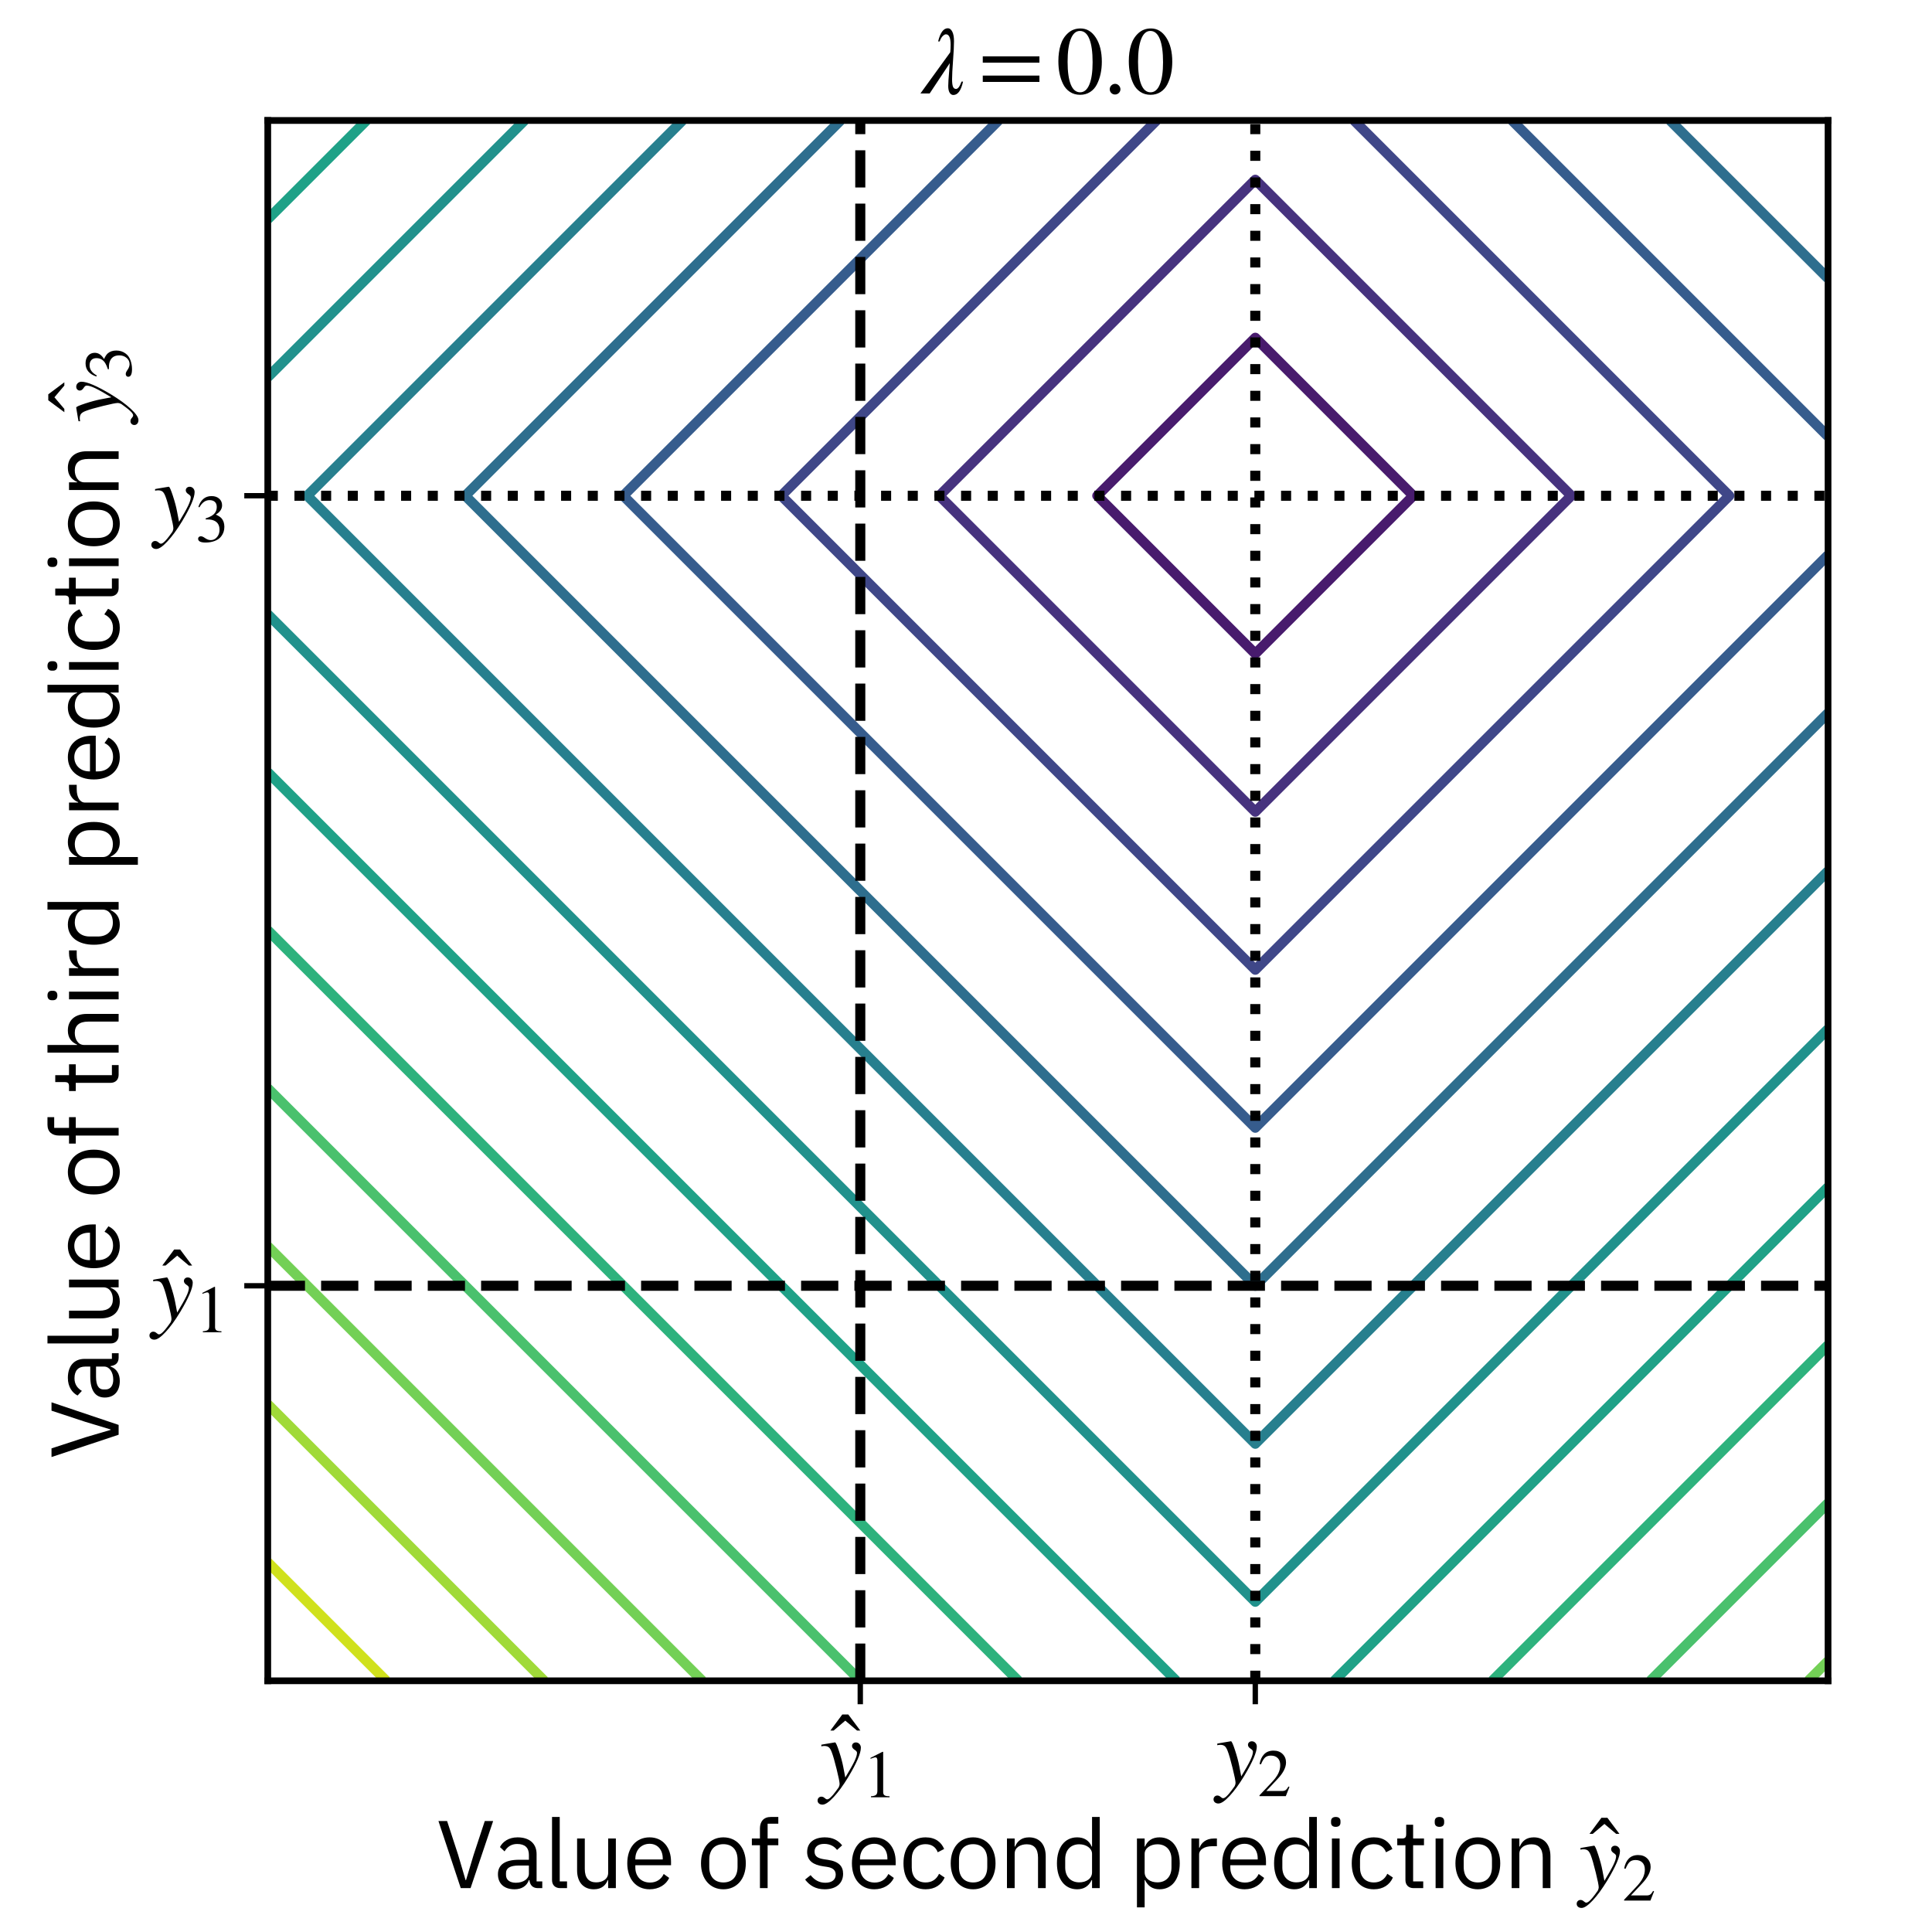
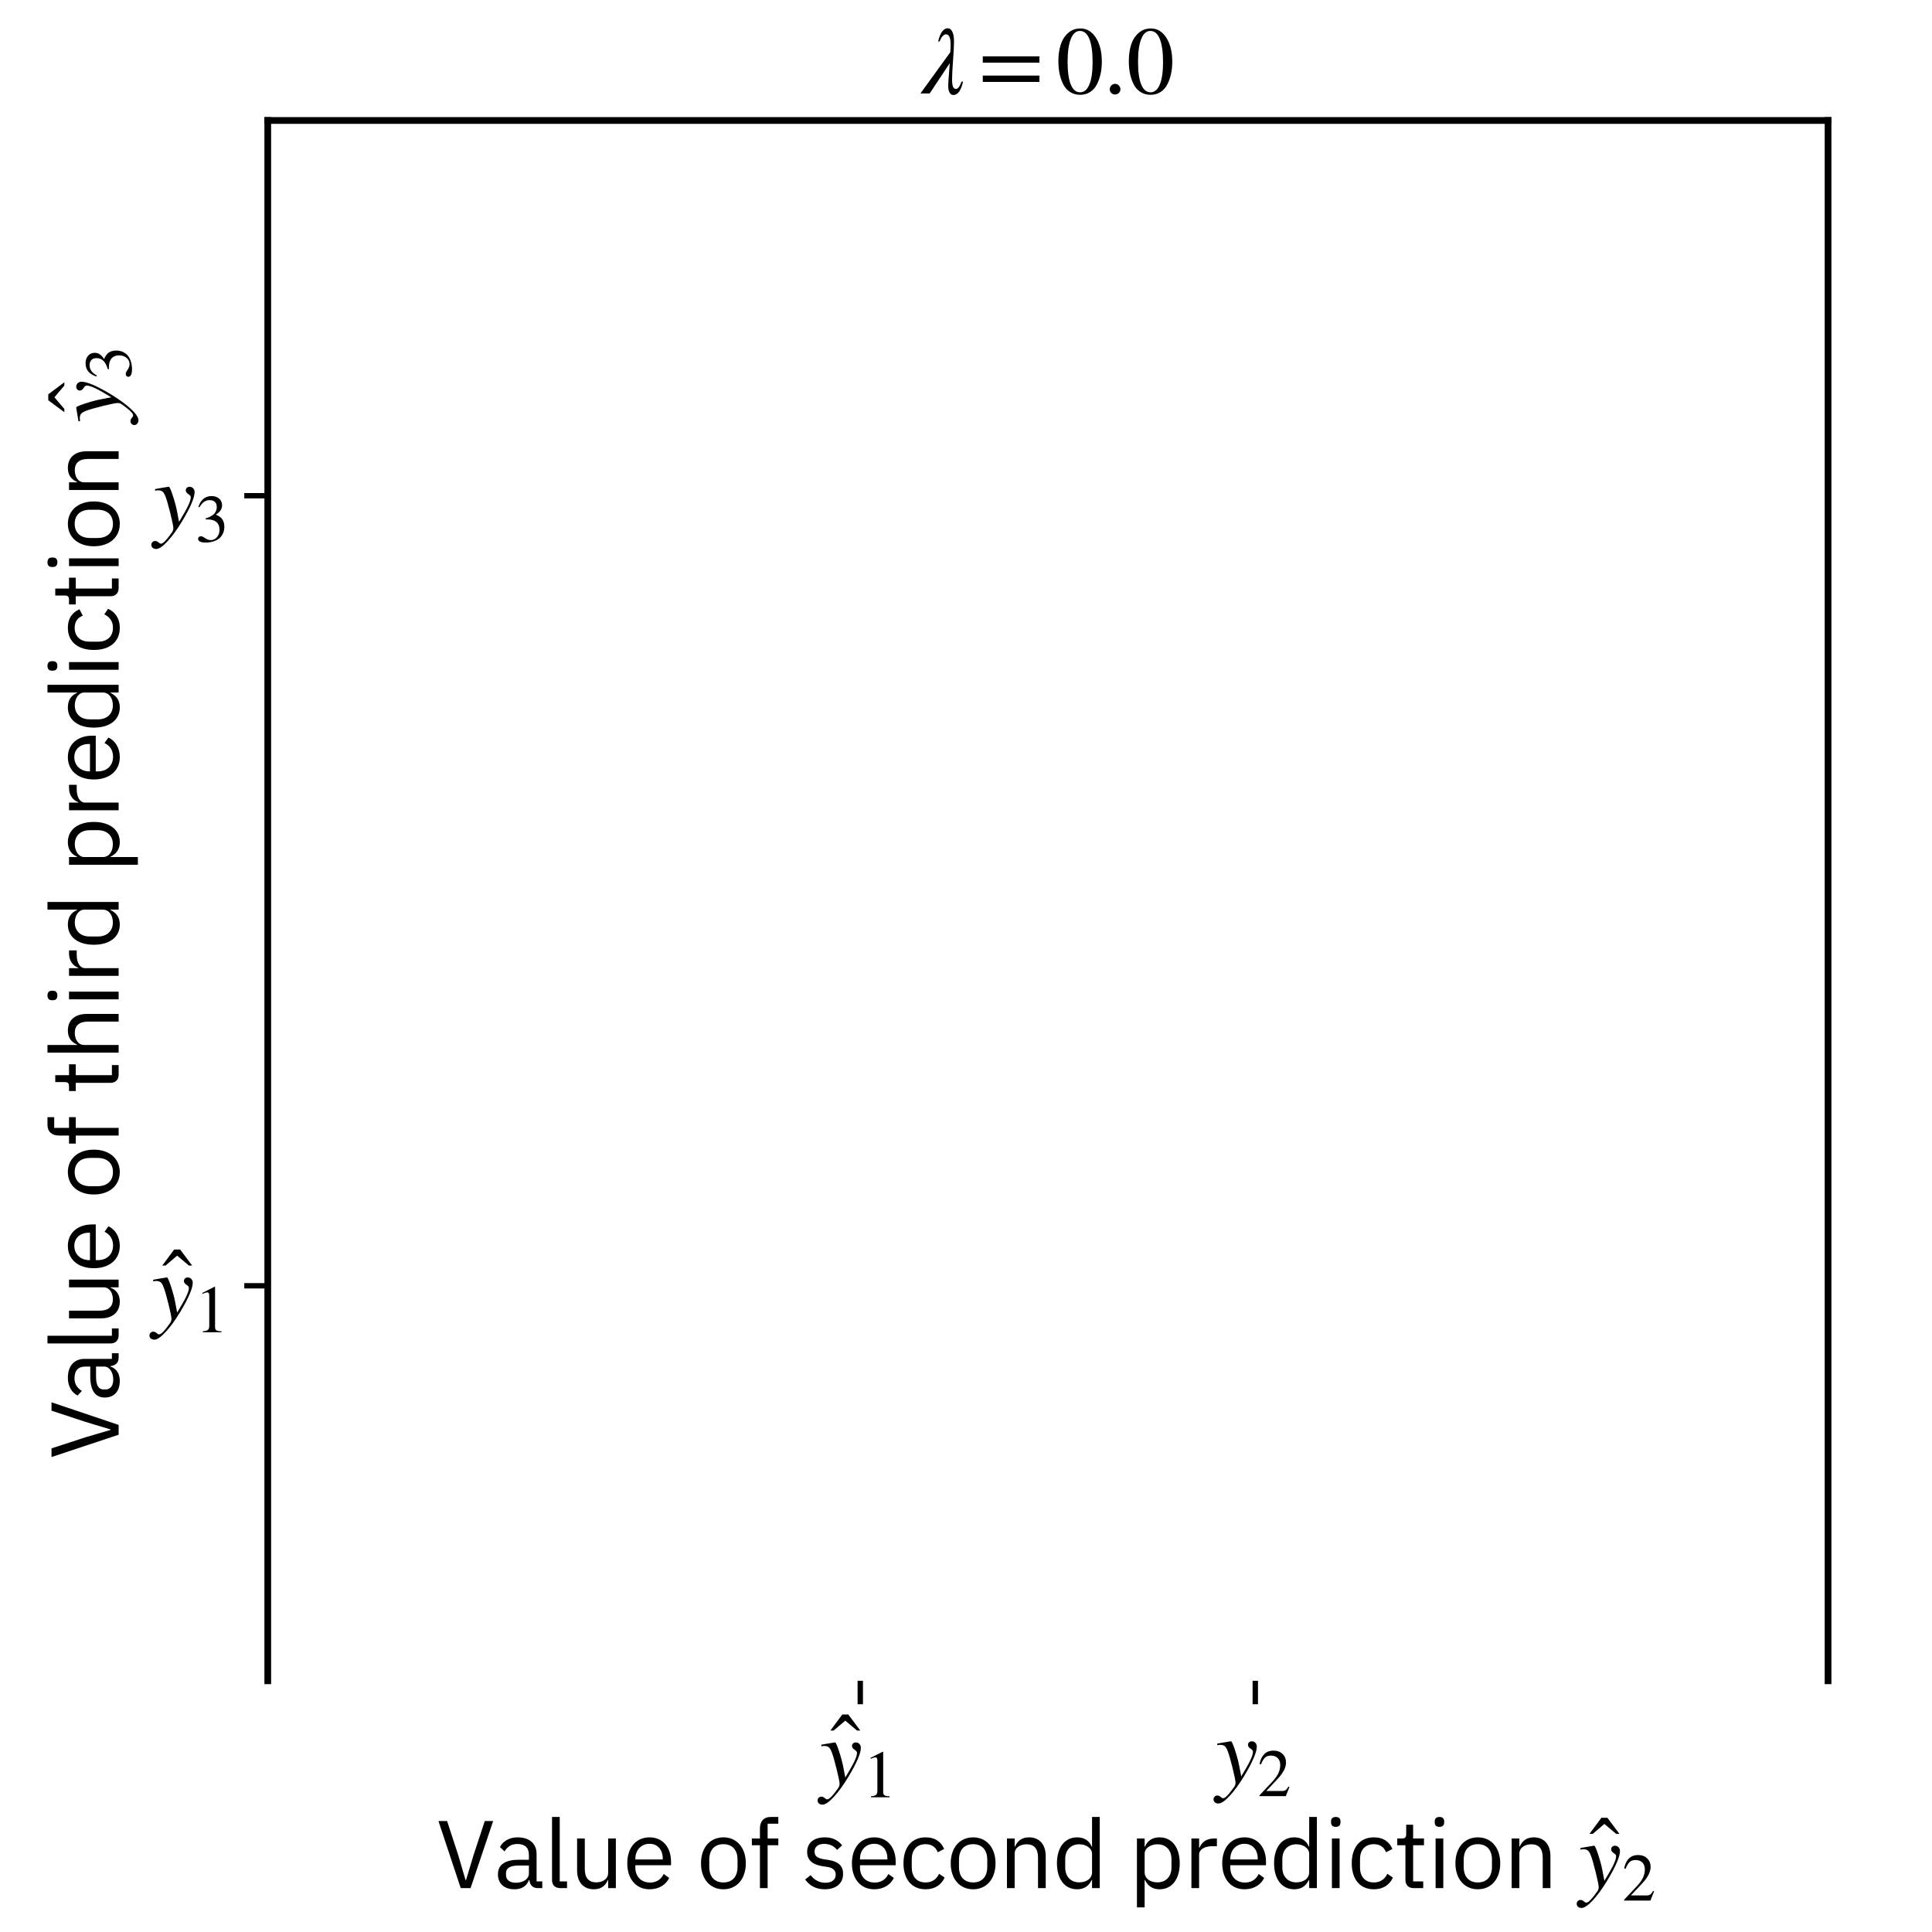
<svg xmlns="http://www.w3.org/2000/svg" xmlns:xlink="http://www.w3.org/1999/xlink" width="576pt" height="576pt" viewBox="0 0 576 576" version="1.1">
  <defs>
    <style type="text/css">*{stroke-linejoin: round; stroke-linecap: butt}</style>
  </defs>
  <g id="figure_1">
    <g id="patch_1">
      <path d="M 0 576  L 576 576  L 576 0  L 0 0  z " style="fill: #ffffff" />
    </g>
    <g id="axes_1">
      <g id="patch_2">
        <path d="M 79.83 501.1  L 545.01 501.1  L 545.01 35.92  L 79.83 35.92  z " style="fill: #ffffff" />
      </g>
      <g id="QuadContourSet_1">
        <path clip-path="url(#p666616e11a)" style="fill: none; stroke: #440154; stroke-width: 3" />
        <path d="M 374.248 194.906  L 374.248 194.906  L 368.359 189.017  L 368.359 189.017  L 362.471 183.129  L 362.471 183.129  L 356.583 177.241  L 356.583 177.241  L 350.694 171.352  L 350.694 171.352  L 344.806 165.464  L 344.806 165.464  L 338.918 159.575  L 338.918 159.575  L 333.029 153.687  L 333.029 153.687  L 327.141 147.799  L 333.029 141.91  L 333.029 141.91  L 338.918 136.022  L 338.918 136.022  L 344.806 130.134  L 344.806 130.134  L 350.694 124.245  L 350.694 124.245  L 356.583 118.357  L 356.583 118.357  L 362.471 112.469  L 362.471 112.469  L 368.359 106.58  L 368.359 106.58  L 374.248 100.692  L 380.136 106.58  L 380.136 106.58  L 386.024 112.469  L 386.024 112.469  L 391.913 118.357  L 391.913 118.357  L 397.801 124.245  L 397.801 124.245  L 403.689 130.134  L 403.689 130.134  L 409.578 136.022  L 409.578 136.022  L 415.466 141.91  L 415.466 141.91  L 421.355 147.799  L 415.466 153.687  L 415.466 153.687  L 409.578 159.575  L 409.578 159.575  L 403.689 165.464  L 403.689 165.464  L 397.801 171.352  L 397.801 171.352  L 391.913 177.241  L 391.913 177.241  L 386.024 183.129  L 386.024 183.129  L 380.136 189.017  L 380.136 189.017  L 374.248 194.906  L 374.248 194.906  z " clip-path="url(#p666616e11a)" style="fill: none; stroke: #481b6d; stroke-width: 3" />
        <path d="M 368.359 236.124  L 368.359 236.124  L 362.471 230.236  L 362.471 230.236  L 356.583 224.347  L 356.583 224.347  L 350.694 218.459  L 350.694 218.459  L 344.806 212.571  L 344.806 212.571  L 338.918 206.682  L 338.918 206.682  L 333.029 200.794  L 333.029 200.794  L 327.141 194.906  L 327.141 194.906  L 321.253 189.017  L 321.253 189.017  L 315.364 183.129  L 315.364 183.129  L 309.476 177.241  L 309.476 177.241  L 303.587 171.352  L 303.587 171.352  L 297.699 165.464  L 297.699 165.464  L 291.811 159.575  L 291.811 159.575  L 285.922 153.687  L 285.922 153.687  L 280.034 147.799  L 285.922 141.91  L 285.922 141.91  L 291.811 136.022  L 291.811 136.022  L 297.699 130.134  L 297.699 130.134  L 303.587 124.245  L 303.587 124.245  L 309.476 118.357  L 309.476 118.357  L 315.364 112.469  L 315.364 112.469  L 321.253 106.58  L 321.253 106.58  L 327.141 100.692  L 327.141 100.692  L 333.029 94.804  L 333.029 94.804  L 338.918 88.915  L 338.918 88.915  L 344.806 83.027  L 344.806 83.027  L 350.694 77.138  L 350.694 77.138  L 356.583 71.25  L 356.583 71.25  L 362.471 65.362  L 362.471 65.362  L 368.359 59.473  L 368.359 59.473  L 374.248 53.585  L 380.136 59.473  L 380.136 59.473  L 386.024 65.362  L 386.024 65.362  L 391.913 71.25  L 391.913 71.25  L 397.801 77.138  L 397.801 77.138  L 403.689 83.027  L 403.689 83.027  L 409.578 88.915  L 409.578 88.915  L 415.466 94.804  L 415.466 94.804  L 421.355 100.692  L 421.355 100.692  L 427.243 106.58  L 427.243 106.58  L 433.131 112.469  L 433.131 112.469  L 439.02 118.357  L 439.02 118.357  L 444.908 124.245  L 444.908 124.245  L 450.796 130.134  L 450.796 130.134  L 456.685 136.022  L 456.685 136.022  L 462.573 141.91  L 462.573 141.91  L 468.461 147.799  L 462.573 153.687  L 462.573 153.687  L 456.685 159.575  L 456.685 159.575  L 450.796 165.464  L 450.796 165.464  L 444.908 171.352  L 444.908 171.352  L 439.02 177.241  L 439.02 177.241  L 433.131 183.129  L 433.131 183.129  L 427.243 189.017  L 427.243 189.017  L 421.355 194.906  L 421.355 194.906  L 415.466 200.794  L 415.466 200.794  L 409.578 206.682  L 409.578 206.682  L 403.689 212.571  L 403.689 212.571  L 397.801 218.459  L 397.801 218.459  L 391.913 224.347  L 391.913 224.347  L 386.024 230.236  L 386.024 230.236  L 380.136 236.124  L 380.136 236.124  L 374.248 242.012  L 368.359 236.124  z " clip-path="url(#p666616e11a)" style="fill: none; stroke: #46327e; stroke-width: 3" />
        <path d="M 403.689 35.92  L 515.568 147.799  L 374.248 289.119  L 232.927 147.799  L 344.806 35.92  L 344.806 35.92  " clip-path="url(#p666616e11a)" style="fill: none; stroke: #3f4788; stroke-width: 3" />
-         <path d="M 545.01 165.464  L 545.01 165.464  L 374.248 336.226  L 185.82 147.799  L 297.699 35.92  M 450.796 35.92  L 450.796 35.92  L 545.01 130.134  L 545.01 130.134  " clip-path="url(#p666616e11a)" style="fill: none; stroke: #365c8d; stroke-width: 3" />
-         <path d="M 545.01 212.571  L 545.01 212.571  L 374.248 383.333  L 138.714 147.799  L 250.592 35.92  M 497.903 35.92  L 497.903 35.92  L 545.01 83.027  L 545.01 83.027  " clip-path="url(#p666616e11a)" style="fill: none; stroke: #2e6e8e; stroke-width: 3" />
        <path d="M 545.01 259.677  L 374.248 430.44  L 91.607 147.799  L 203.485 35.92  M 545.01 35.92  L 545.01 35.92  L 545.01 35.92  " clip-path="url(#p666616e11a)" style="fill: none; stroke: #277f8e; stroke-width: 3" />
        <path d="M 545.01 306.784  L 545.01 306.784  L 374.248 477.547  L 79.83 183.129  M 79.83 112.469  L 79.83 112.469  L 156.379 35.92  L 156.379 35.92  " clip-path="url(#p666616e11a)" style="fill: none; stroke: #21918c; stroke-width: 3" />
        <path d="M 350.694 501.1  L 79.83 230.236  M 545.01 353.891  L 397.801 501.1  M 79.83 65.362  L 79.83 65.362  L 109.272 35.92  L 109.272 35.92  " clip-path="url(#p666616e11a)" style="fill: none; stroke: #1fa187; stroke-width: 3" />
        <path d="M 303.587 501.1  L 297.699 495.212  L 297.699 495.212  L 291.811 489.323  L 291.811 489.323  L 285.922 483.435  L 285.922 483.435  L 280.034 477.547  L 280.034 477.547  L 274.146 471.658  L 274.146 471.658  L 268.257 465.77  L 268.257 465.77  L 262.369 459.882  L 262.369 459.882  L 256.481 453.993  L 256.481 453.993  L 250.592 448.105  L 250.592 448.105  L 244.704 442.216  L 244.704 442.216  L 238.816 436.328  L 238.816 436.328  L 232.927 430.44  L 232.927 430.44  L 227.039 424.551  L 227.039 424.551  L 221.151 418.663  L 221.151 418.663  L 215.262 412.775  L 215.262 412.775  L 209.374 406.886  L 209.374 406.886  L 203.485 400.998  L 203.485 400.998  L 197.597 395.11  L 197.597 395.11  L 191.709 389.221  L 191.709 389.221  L 185.82 383.333  L 185.82 383.333  L 179.932 377.445  L 179.932 377.445  L 174.044 371.556  L 174.044 371.556  L 168.155 365.668  L 168.155 365.668  L 162.267 359.779  L 162.267 359.779  L 156.379 353.891  L 156.379 353.891  L 150.49 348.003  L 150.49 348.003  L 144.602 342.114  L 144.602 342.114  L 138.714 336.226  L 138.714 336.226  L 132.825 330.338  L 132.825 330.338  L 126.937 324.449  L 126.937 324.449  L 121.048 318.561  L 121.048 318.561  L 115.16 312.673  L 115.16 312.673  L 109.272 306.784  L 109.272 306.784  L 103.383 300.896  L 103.383 300.896  L 97.495 295.008  L 97.495 295.008  L 91.607 289.119  L 91.607 289.119  L 85.718 283.231  L 85.718 283.231  L 79.83 277.343  M 545.01 400.998  L 545.01 400.998  L 539.122 406.886  L 539.122 406.886  L 533.233 412.775  L 533.233 412.775  L 527.345 418.663  L 527.345 418.663  L 521.457 424.551  L 521.457 424.551  L 515.568 430.44  L 515.568 430.44  L 509.68 436.328  L 509.68 436.328  L 503.792 442.216  L 503.792 442.216  L 497.903 448.105  L 497.903 448.105  L 492.015 453.993  L 492.015 453.993  L 486.126 459.882  L 486.126 459.882  L 480.238 465.77  L 480.238 465.77  L 474.35 471.658  L 474.35 471.658  L 468.461 477.547  L 468.461 477.547  L 462.573 483.435  L 462.573 483.435  L 456.685 489.323  L 456.685 489.323  L 450.796 495.212  L 450.796 495.212  L 444.908 501.1  L 444.908 501.1  " clip-path="url(#p666616e11a)" style="fill: none; stroke: #2db27d; stroke-width: 3" />
        <path d="M 256.481 501.1  L 250.592 495.212  L 250.592 495.212  L 244.704 489.323  L 244.704 489.323  L 238.816 483.435  L 238.816 483.435  L 232.927 477.547  L 232.927 477.547  L 227.039 471.658  L 227.039 471.658  L 221.151 465.77  L 221.151 465.77  L 215.262 459.882  L 215.262 459.882  L 209.374 453.993  L 209.374 453.993  L 203.485 448.105  L 203.485 448.105  L 197.597 442.216  L 197.597 442.216  L 191.709 436.328  L 191.709 436.328  L 185.82 430.44  L 185.82 430.44  L 179.932 424.551  L 179.932 424.551  L 174.044 418.663  L 174.044 418.663  L 168.155 412.775  L 168.155 412.775  L 162.267 406.886  L 162.267 406.886  L 156.379 400.998  L 156.379 400.998  L 150.49 395.11  L 150.49 395.11  L 144.602 389.221  L 144.602 389.221  L 138.714 383.333  L 138.714 383.333  L 132.825 377.445  L 132.825 377.445  L 126.937 371.556  L 126.937 371.556  L 121.048 365.668  L 121.048 365.668  L 115.16 359.779  L 115.16 359.779  L 109.272 353.891  L 109.272 353.891  L 103.383 348.003  L 103.383 348.003  L 97.495 342.114  L 97.495 342.114  L 91.607 336.226  L 91.607 336.226  L 85.718 330.338  L 85.718 330.338  L 79.83 324.449  M 545.01 448.105  L 545.01 448.105  L 539.122 453.993  L 539.122 453.993  L 533.233 459.882  L 533.233 459.882  L 527.345 465.77  L 527.345 465.77  L 521.457 471.658  L 521.457 471.658  L 515.568 477.547  L 515.568 477.547  L 509.68 483.435  L 509.68 483.435  L 503.792 489.323  L 503.792 489.323  L 497.903 495.212  L 497.903 495.212  L 492.015 501.1  L 492.015 501.1  " clip-path="url(#p666616e11a)" style="fill: none; stroke: #4ac16d; stroke-width: 3" />
        <path d="M 209.374 501.1  L 203.485 495.212  L 203.485 495.212  L 197.597 489.323  L 197.597 489.323  L 191.709 483.435  L 191.709 483.435  L 185.82 477.547  L 185.82 477.547  L 179.932 471.658  L 179.932 471.658  L 174.044 465.77  L 174.044 465.77  L 168.155 459.882  L 168.155 459.882  L 162.267 453.993  L 162.267 453.993  L 156.379 448.105  L 156.379 448.105  L 150.49 442.216  L 150.49 442.216  L 144.602 436.328  L 144.602 436.328  L 138.714 430.44  L 138.714 430.44  L 132.825 424.551  L 132.825 424.551  L 126.937 418.663  L 126.937 418.663  L 121.048 412.775  L 121.048 412.775  L 115.16 406.886  L 115.16 406.886  L 109.272 400.998  L 109.272 400.998  L 103.383 395.11  L 103.383 395.11  L 97.495 389.221  L 97.495 389.221  L 91.607 383.333  L 91.607 383.333  L 85.718 377.445  L 85.718 377.445  L 79.83 371.556  M 545.01 495.212  L 545.01 495.212  L 539.122 501.1  L 539.122 501.1  " clip-path="url(#p666616e11a)" style="fill: none; stroke: #73d056; stroke-width: 3" />
-         <path d="M 162.267 501.1  L 156.379 495.212  L 156.379 495.212  L 150.49 489.323  L 150.49 489.323  L 144.602 483.435  L 144.602 483.435  L 138.714 477.547  L 138.714 477.547  L 132.825 471.658  L 132.825 471.658  L 126.937 465.77  L 126.937 465.77  L 121.048 459.882  L 121.048 459.882  L 115.16 453.993  L 115.16 453.993  L 109.272 448.105  L 109.272 448.105  L 103.383 442.216  L 103.383 442.216  L 97.495 436.328  L 97.495 436.328  L 91.607 430.44  L 91.607 430.44  L 85.718 424.551  L 85.718 424.551  L 79.83 418.663  " clip-path="url(#p666616e11a)" style="fill: none; stroke: #a0da39; stroke-width: 3" />
        <path d="M 115.16 501.1  L 109.272 495.212  L 109.272 495.212  L 103.383 489.323  L 103.383 489.323  L 97.495 483.435  L 97.495 483.435  L 91.607 477.547  L 91.607 477.547  L 85.718 471.658  L 85.718 471.658  L 79.83 465.77  " clip-path="url(#p666616e11a)" style="fill: none; stroke: #d0e11c; stroke-width: 3" />
        <path clip-path="url(#p666616e11a)" style="fill: none; stroke: #fde725; stroke-width: 3" />
      </g>
      <g id="matplotlib.axis_1">
        <g id="xtick_1">
          <g id="line2d_1">
            <defs>
              <path id="mb346d216b3" d="M 0 0  L 0 7  " style="stroke: #000000; stroke-width: 1.6" />
            </defs>
            <g>
              <use xlink:href="#mb346d216b3" x="256.481" y="501.1" style="stroke: #000000; stroke-width: 1.6" />
            </g>
          </g>
          <g id="text_1">
            <g transform="translate(244.441 532.32) scale(0.28 -0.28)">
              <defs>
                <path id="STIXGeneral-Regular-302" d="M -480 3245  L -698 3245  L -1478 3904  L -2253 3245  L -2470 3245  L -1677 4314  L -1280 4314  L -480 3245  z " transform="scale(0.016)" />
                <path id="STIXGeneral-Italic-79" d="M 1555 1190  L 1690 486  Q 2118 1190 2294 1558  Q 2470 1926 2470 2131  Q 2470 2234 2304 2336  Q 2138 2445 2138 2586  Q 2138 2688 2211 2755  Q 2285 2822 2394 2822  Q 2534 2822 2630 2720  Q 2726 2618 2726 2470  Q 2726 1914 1888 518  Q 1389 -307 918 -812  Q 448 -1318 173 -1318  Q 26 -1318 -64 -1241  Q -154 -1165 -154 -1043  Q -154 -934 -80 -860  Q -6 -787 96 -787  Q 218 -787 314 -876  Q 410 -966 486 -966  Q 602 -966 794 -755  Q 877 -672 1040 -457  Q 1203 -243 1248 -173  Q 1312 -45 1312 51  Q 1312 243 1113 1046  Q 915 1850 787 2176  Q 698 2413 592 2499  Q 486 2586 294 2586  Q 192 2586 96 2560  L 96 2669  Q 237 2694 301 2707  Q 563 2758 986 2822  L 1011 2822  Q 1082 2822 1277 2227  Q 1472 1632 1555 1190  z " transform="scale(0.016)" />
                <path id="STIXGeneral-Regular-31" d="M 2522 0  L 755 0  L 755 96  Q 1107 115 1235 227  Q 1363 339 1363 608  L 1363 3482  Q 1363 3795 1171 3795  Q 1082 3795 883 3718  L 710 3654  L 710 3744  L 1856 4326  L 1914 4307  L 1914 486  Q 1914 275 2042 185  Q 2170 96 2522 96  L 2522 0  z " transform="scale(0.016)" />
              </defs>
              <use xlink:href="#STIXGeneral-Regular-302" transform="translate(50.694 6.594)" />
              <use xlink:href="#STIXGeneral-Italic-79" transform="translate(0 0.703)" />
              <use xlink:href="#STIXGeneral-Regular-31" transform="translate(45.943 -12.525) scale(0.7)" />
            </g>
          </g>
        </g>
        <g id="xtick_2">
          <g id="line2d_2">
            <g>
              <use xlink:href="#mb346d216b3" x="374.248" y="501.1" style="stroke: #000000; stroke-width: 1.6" />
            </g>
          </g>
          <g id="text_2">
            <g transform="translate(362.488 532.04) scale(0.28 -0.28)">
              <defs>
                <path id="STIXGeneral-Regular-32" d="M 3034 877  L 2688 0  L 186 0  L 186 77  L 1325 1286  Q 1773 1754 1965 2144  Q 2157 2534 2157 2950  Q 2157 3379 1920 3616  Q 1683 3853 1267 3853  Q 922 3853 720 3673  Q 518 3494 326 3021  L 192 3053  Q 301 3648 630 3987  Q 960 4326 1523 4326  Q 2054 4326 2380 4006  Q 2707 3686 2707 3200  Q 2707 2477 1888 1613  L 832 486  L 2330 486  Q 2541 486 2665 569  Q 2790 653 2944 915  L 3034 877  z " transform="scale(0.016)" />
              </defs>
              <use xlink:href="#STIXGeneral-Italic-79" transform="translate(0 0.906)" />
              <use xlink:href="#STIXGeneral-Regular-32" transform="translate(44.4 -12.322) scale(0.7)" />
            </g>
          </g>
        </g>
        <g id="text_3">
          <g transform="translate(130.14 562.92) scale(0.28 -0.28)">
            <defs>
              <path id="IBMPlexSans-56" d="M 2266 0  L 3770 4467  L 3213 4467  L 2470 2214  L 1965 538  L 1933 538  L 1440 2214  L 704 4467  L 128 4467  L 1613 0  L 2266 0  z " transform="scale(0.016)" />
              <path id="IBMPlexSans-61" d="M 3232 0  L 3232 448  L 2854 448  L 2854 2266  C 2854 2963 2381 3379 1587 3379  C 992 3379 595 3085 416 2733  L 723 2445  C 902 2746 1165 2938 1562 2938  C 2086 2938 2342 2682 2342 2214  L 2342 1888  L 1690 1888  C 730 1888 282 1542 282 922  C 282 307 691 -77 1389 -77  C 1850 -77 2202 134 2342 538  L 2374 538  C 2413 230 2566 0 2944 0  L 3232 0  z M 1472 358  C 1075 358 819 544 819 870  L 819 1005  C 819 1325 1082 1504 1664 1504  L 2342 1504  L 2342 960  C 2342 621 1978 358 1472 358  z " transform="scale(0.016)" />
              <path id="IBMPlexSans-6c" d="M 1542 0  L 1542 448  L 1056 448  L 1056 4736  L 544 4736  L 544 531  C 544 224 736 0 1088 0  L 1542 0  z " transform="scale(0.016)" />
              <path id="IBMPlexSans-75" d="M 2579 0  L 3091 0  L 3091 3302  L 2579 3302  L 2579 1018  C 2579 582 2182 384 1779 384  C 1286 384 1024 685 1024 1274  L 1024 3302  L 512 3302  L 512 1184  C 512 384 947 -77 1626 -77  C 2176 -77 2426 224 2554 538  L 2579 538  L 2579 0  z " transform="scale(0.016)" />
              <path id="IBMPlexSans-65" d="M 1786 -77  C 2406 -77 2880 230 3091 678  L 2726 941  C 2554 576 2234 371 1818 371  C 1203 371 838 800 838 1370  L 838 1523  L 3213 1523  L 3213 1766  C 3213 2701 2669 3379 1786 3379  C 890 3379 301 2701 301 1651  C 301 602 890 -77 1786 -77  z M 1786 2950  C 2310 2950 2662 2560 2662 1978  L 2662 1907  L 838 1907  L 838 1952  C 838 2528 1229 2950 1786 2950  z " transform="scale(0.016)" />
              <path id="IBMPlexSans-20" transform="scale(0.016)" />
              <path id="IBMPlexSans-6f" d="M 1792 -77  C 2675 -77 3283 602 3283 1651  C 3283 2701 2675 3379 1792 3379  C 909 3379 301 2701 301 1651  C 301 602 909 -77 1792 -77  z M 1792 378  C 1242 378 851 717 851 1414  L 851 1888  C 851 2586 1242 2925 1792 2925  C 2342 2925 2733 2586 2733 1888  L 2733 1414  C 2733 717 2342 378 1792 378  z " transform="scale(0.016)" />
              <path id="IBMPlexSans-66" d="M 723 0  L 1235 0  L 1235 2854  L 1946 2854  L 1946 3302  L 1235 3302  L 1235 4288  L 1946 4288  L 1946 4736  L 1446 4736  C 960 4736 723 4422 723 3968  L 723 3302  L 186 3302  L 186 2854  L 723 2854  L 723 0  z " transform="scale(0.016)" />
              <path id="IBMPlexSans-73" d="M 1536 -77  C 2291 -77 2758 314 2758 954  C 2758 1453 2477 1773 1747 1882  L 1491 1920  C 1082 1984 858 2112 858 2432  C 858 2746 1082 2944 1504 2944  C 1926 2944 2208 2746 2355 2541  L 2694 2848  C 2426 3181 2074 3379 1542 3379  C 870 3379 365 3059 365 2406  C 365 1792 819 1542 1427 1453  L 1690 1414  C 2125 1350 2266 1152 2266 896  C 2266 557 2010 358 1574 358  C 1158 358 851 544 595 864  L 230 570  C 525 179 928 -77 1536 -77  z " transform="scale(0.016)" />
              <path id="IBMPlexSans-63" d="M 1773 -77  C 2400 -77 2829 230 3040 704  L 2669 954  C 2490 576 2189 378 1773 378  C 1165 378 851 794 851 1370  L 851 1933  C 851 2509 1165 2925 1773 2925  C 2176 2925 2458 2726 2579 2387  L 3008 2605  C 2816 3059 2426 3379 1773 3379  C 845 3379 301 2707 301 1651  C 301 595 845 -77 1773 -77  z " transform="scale(0.016)" />
              <path id="IBMPlexSans-6e" d="M 1056 0  L 1056 2291  C 1056 2714 1453 2918 1862 2918  C 2355 2918 2611 2618 2611 2029  L 2611 0  L 3123 0  L 3123 2118  C 3123 2918 2694 3379 2016 3379  C 1523 3379 1242 3136 1082 2765  L 1056 2765  L 1056 3302  L 544 3302  L 544 0  L 1056 0  z " transform="scale(0.016)" />
              <path id="IBMPlexSans-64" d="M 2656 0  L 3168 0  L 3168 4736  L 2656 4736  L 2656 2765  L 2630 2765  C 2458 3181 2118 3379 1664 3379  C 838 3379 320 2707 320 1651  C 320 595 838 -77 1664 -77  C 2118 -77 2432 128 2630 538  L 2656 538  L 2656 0  z M 1805 384  C 1229 384 870 781 870 1370  L 870 1933  C 870 2522 1229 2918 1805 2918  C 2272 2918 2656 2650 2656 2285  L 2656 1056  C 2656 627 2272 384 1805 384  z " transform="scale(0.016)" />
              <path id="IBMPlexSans-70" d="M 544 -1280  L 1056 -1280  L 1056 538  L 1082 538  C 1280 128 1594 -77 2048 -77  C 2874 -77 3392 595 3392 1651  C 3392 2707 2874 3379 2048 3379  C 1594 3379 1254 3181 1082 2765  L 1056 2765  L 1056 3302  L 544 3302  L 544 -1280  z M 1907 384  C 1440 384 1056 627 1056 1056  L 1056 2285  C 1056 2650 1440 2918 1907 2918  C 2483 2918 2842 2522 2842 1933  L 2842 1370  C 2842 781 2483 384 1907 384  z " transform="scale(0.016)" />
              <path id="IBMPlexSans-72" d="M 1056 0  L 1056 2240  C 1056 2554 1389 2790 1939 2790  L 2240 2790  L 2240 3302  L 2042 3302  C 1504 3302 1203 3008 1088 2694  L 1056 2694  L 1056 3302  L 544 3302  L 544 0  L 1056 0  z " transform="scale(0.016)" />
              <path id="IBMPlexSans-69" d="M 800 4077  C 1018 4077 1114 4192 1114 4365  L 1114 4448  C 1114 4621 1018 4736 800 4736  C 582 4736 486 4621 486 4448  L 486 4365  C 486 4192 582 4077 800 4077  z M 544 0  L 1056 0  L 1056 3302  L 544 3302  L 544 0  z " transform="scale(0.016)" />
              <path id="IBMPlexSans-74" d="M 1914 0  L 1914 448  L 1242 448  L 1242 2854  L 1965 2854  L 1965 3302  L 1242 3302  L 1242 4218  L 781 4218  L 781 3603  C 781 3379 710 3302 493 3302  L 186 3302  L 186 2854  L 730 2854  L 730 544  C 730 224 922 0 1274 0  L 1914 0  z " transform="scale(0.016)" />
            </defs>
            <use xlink:href="#IBMPlexSans-56" />
            <use xlink:href="#IBMPlexSans-61" transform="translate(60.9 0)" />
            <use xlink:href="#IBMPlexSans-6c" transform="translate(114.3 0)" />
            <use xlink:href="#IBMPlexSans-75" transform="translate(141.5 0)" />
            <use xlink:href="#IBMPlexSans-65" transform="translate(198.3 0)" />
            <use xlink:href="#IBMPlexSans-20" transform="translate(253.2 0)" />
            <use xlink:href="#IBMPlexSans-6f" transform="translate(276.8 0)" />
            <use xlink:href="#IBMPlexSans-66" transform="translate(332.8 0)" />
            <use xlink:href="#IBMPlexSans-20" transform="translate(365.2 0)" />
            <use xlink:href="#IBMPlexSans-73" transform="translate(388.8 0)" />
            <use xlink:href="#IBMPlexSans-65" transform="translate(437.5 0)" />
            <use xlink:href="#IBMPlexSans-63" transform="translate(492.4 0)" />
            <use xlink:href="#IBMPlexSans-6f" transform="translate(542.7 0)" />
            <use xlink:href="#IBMPlexSans-6e" transform="translate(598.7 0)" />
            <use xlink:href="#IBMPlexSans-64" transform="translate(655.5 0)" />
            <use xlink:href="#IBMPlexSans-20" transform="translate(713.5 0)" />
            <use xlink:href="#IBMPlexSans-70" transform="translate(737.1 0)" />
            <use xlink:href="#IBMPlexSans-72" transform="translate(795.1 0)" />
            <use xlink:href="#IBMPlexSans-65" transform="translate(831.8 0)" />
            <use xlink:href="#IBMPlexSans-64" transform="translate(886.7 0)" />
            <use xlink:href="#IBMPlexSans-69" transform="translate(944.7 0)" />
            <use xlink:href="#IBMPlexSans-63" transform="translate(969.7 0)" />
            <use xlink:href="#IBMPlexSans-74" transform="translate(1020 0)" />
            <use xlink:href="#IBMPlexSans-69" transform="translate(1055.1 0)" />
            <use xlink:href="#IBMPlexSans-6f" transform="translate(1080.1 0)" />
            <use xlink:href="#IBMPlexSans-6e" transform="translate(1136.1 0)" />
            <use xlink:href="#IBMPlexSans-20" transform="translate(1192.9 0)" />
            <use xlink:href="#STIXGeneral-Regular-302" transform="translate(1267.193 5.891)" />
            <use xlink:href="#STIXGeneral-Italic-79" transform="translate(1216.5 0)" />
            <use xlink:href="#STIXGeneral-Regular-32" transform="translate(1262.443 -13.228) scale(0.7)" />
          </g>
        </g>
      </g>
      <g id="matplotlib.axis_2">
        <g id="ytick_1">
          <g id="line2d_3">
            <defs>
              <path id="m085b544d73" d="M 0 0  L -7 0  " style="stroke: #000000; stroke-width: 1.6" />
            </defs>
            <g>
              <use xlink:href="#m085b544d73" x="79.83" y="383.333" style="stroke: #000000; stroke-width: 1.6" />
            </g>
          </g>
          <g id="text_4">
            <g transform="translate(45.25 393.693) scale(0.28 -0.28)">
              <use xlink:href="#STIXGeneral-Regular-302" transform="translate(50.694 6.594)" />
              <use xlink:href="#STIXGeneral-Italic-79" transform="translate(0 0.703)" />
              <use xlink:href="#STIXGeneral-Regular-31" transform="translate(45.943 -12.525) scale(0.7)" />
            </g>
          </g>
        </g>
        <g id="ytick_2">
          <g id="line2d_4">
            <g>
              <use xlink:href="#m085b544d73" x="79.83" y="147.799" style="stroke: #000000; stroke-width: 1.6" />
            </g>
          </g>
          <g id="text_5">
            <g transform="translate(45.81 158.019) scale(0.28 -0.28)">
              <defs>
                <path id="STIXGeneral-Regular-33" d="M 390 3264  L 288 3290  Q 435 3770 748 4048  Q 1062 4326 1542 4326  Q 1990 4326 2265 4083  Q 2541 3840 2541 3450  Q 2541 2925 1946 2566  Q 2298 2413 2477 2227  Q 2758 1914 2758 1402  Q 2758 890 2464 506  Q 2246 211 1840 60  Q 1434 -90 979 -90  Q 262 -90 262 275  Q 262 378 339 442  Q 416 506 525 506  Q 685 506 915 339  Q 1197 141 1466 141  Q 1818 141 2058 425  Q 2298 710 2298 1120  Q 2298 1856 1632 2048  Q 1434 2112 979 2112  L 979 2202  Q 1338 2323 1517 2432  Q 2035 2726 2035 3290  Q 2035 3610 1852 3776  Q 1670 3942 1344 3942  Q 768 3942 390 3264  z " transform="scale(0.016)" />
              </defs>
              <use xlink:href="#STIXGeneral-Italic-79" transform="translate(0 0.906)" />
              <use xlink:href="#STIXGeneral-Regular-33" transform="translate(44.4 -12.322) scale(0.7)" />
            </g>
          </g>
        </g>
        <g id="text_6">
          <g transform="translate(35.37 434.97) rotate(-90) scale(0.28 -0.28)">
            <defs>
              <path id="IBMPlexSans-68" d="M 544 0  L 1056 0  L 1056 2291  C 1056 2714 1453 2918 1862 2918  C 2355 2918 2611 2618 2611 2029  L 2611 0  L 3123 0  L 3123 2118  C 3123 2918 2694 3379 2016 3379  C 1523 3379 1242 3136 1082 2765  L 1056 2765  L 1056 4736  L 544 4736  L 544 0  z " transform="scale(0.016)" />
            </defs>
            <use xlink:href="#IBMPlexSans-56" />
            <use xlink:href="#IBMPlexSans-61" transform="translate(60.9 0)" />
            <use xlink:href="#IBMPlexSans-6c" transform="translate(114.3 0)" />
            <use xlink:href="#IBMPlexSans-75" transform="translate(141.5 0)" />
            <use xlink:href="#IBMPlexSans-65" transform="translate(198.3 0)" />
            <use xlink:href="#IBMPlexSans-20" transform="translate(253.2 0)" />
            <use xlink:href="#IBMPlexSans-6f" transform="translate(276.8 0)" />
            <use xlink:href="#IBMPlexSans-66" transform="translate(332.8 0)" />
            <use xlink:href="#IBMPlexSans-20" transform="translate(365.2 0)" />
            <use xlink:href="#IBMPlexSans-74" transform="translate(388.8 0)" />
            <use xlink:href="#IBMPlexSans-68" transform="translate(423.9 0)" />
            <use xlink:href="#IBMPlexSans-69" transform="translate(480.7 0)" />
            <use xlink:href="#IBMPlexSans-72" transform="translate(505.7 0)" />
            <use xlink:href="#IBMPlexSans-64" transform="translate(542.4 0)" />
            <use xlink:href="#IBMPlexSans-20" transform="translate(600.4 0)" />
            <use xlink:href="#IBMPlexSans-70" transform="translate(624 0)" />
            <use xlink:href="#IBMPlexSans-72" transform="translate(682 0)" />
            <use xlink:href="#IBMPlexSans-65" transform="translate(718.7 0)" />
            <use xlink:href="#IBMPlexSans-64" transform="translate(773.6 0)" />
            <use xlink:href="#IBMPlexSans-69" transform="translate(831.6 0)" />
            <use xlink:href="#IBMPlexSans-63" transform="translate(856.6 0)" />
            <use xlink:href="#IBMPlexSans-74" transform="translate(906.9 0)" />
            <use xlink:href="#IBMPlexSans-69" transform="translate(942 0)" />
            <use xlink:href="#IBMPlexSans-6f" transform="translate(967 0)" />
            <use xlink:href="#IBMPlexSans-6e" transform="translate(1023 0)" />
            <use xlink:href="#IBMPlexSans-20" transform="translate(1079.8 0)" />
            <use xlink:href="#STIXGeneral-Regular-302" transform="translate(1154.093 5.891)" />
            <use xlink:href="#STIXGeneral-Italic-79" transform="translate(1103.4 0)" />
            <use xlink:href="#STIXGeneral-Regular-33" transform="translate(1149.343 -13.228) scale(0.7)" />
          </g>
        </g>
      </g>
      <g id="line2d_5">
        <path d="M 374.248 501.1  L 374.248 35.92  " clip-path="url(#p666616e11a)" style="fill: none; stroke-dasharray: 3,4.95; stroke-dashoffset: 0; stroke: #000000; stroke-width: 3" />
      </g>
      <g id="line2d_6">
        <path d="M 79.83 147.799  L 545.01 147.799  " clip-path="url(#p666616e11a)" style="fill: none; stroke-dasharray: 3,4.95; stroke-dashoffset: 0; stroke: #000000; stroke-width: 3" />
      </g>
      <g id="line2d_7">
        <path d="M 256.481 501.1  L 256.481 35.92  " clip-path="url(#p666616e11a)" style="fill: none; stroke-dasharray: 11.1,4.8; stroke-dashoffset: 0; stroke: #000000; stroke-width: 3" />
      </g>
      <g id="line2d_8">
        <path d="M 79.83 383.333  L 545.01 383.333  " clip-path="url(#p666616e11a)" style="fill: none; stroke-dasharray: 11.1,4.8; stroke-dashoffset: 0; stroke: #000000; stroke-width: 3" />
      </g>
      <g id="patch_3">
        <path d="M 79.83 501.1  L 79.83 35.92  " style="fill: none; stroke: #000000; stroke-width: 2; stroke-linejoin: miter; stroke-linecap: square" />
      </g>
      <g id="patch_4">
        <path d="M 545.01 501.1  L 545.01 35.92  " style="fill: none; stroke: #000000; stroke-width: 2; stroke-linejoin: miter; stroke-linecap: square" />
      </g>
      <g id="patch_5">
-         <path d="M 79.83 501.1  L 545.01 501.1  " style="fill: none; stroke: #000000; stroke-width: 2; stroke-linejoin: miter; stroke-linecap: square" />
-       </g>
+         </g>
      <g id="patch_6">
        <path d="M 79.83 35.92  L 545.01 35.92  " style="fill: none; stroke: #000000; stroke-width: 2; stroke-linejoin: miter; stroke-linecap: square" />
      </g>
      <g id="text_7">
        <g transform="translate(274.76 27.92) scale(0.28 -0.28)">
          <defs>
            <path id="STIXGeneral-Italic-3bb" d="M 2656 787  L 2758 787  Q 2560 -102 2112 -102  Q 1965 -102 1869 48  Q 1773 198 1773 499  Q 1773 672 1789 889  Q 1805 1107 1833 1446  Q 1862 1786 1875 2016  L 538 0  L -77 0  L 1907 2739  Q 1933 2970 1933 3245  Q 1933 3936 1619 3936  Q 1530 3936 1408 3821  Q 1286 3706 1203 3462  L 1101 3462  Q 1312 4339 1747 4339  Q 1926 4339 2041 4115  Q 2157 3891 2157 3475  Q 2157 3040 2093 2192  Q 2029 1344 2029 941  Q 2029 602 2089 451  Q 2150 301 2291 301  Q 2483 301 2656 787  z " transform="scale(0.016)" />
            <path id="STIXGeneral-Regular-3d" d="M 4077 2048  L 307 2048  L 307 2470  L 4077 2470  L 4077 2048  z M 4077 768  L 307 768  L 307 1190  L 4077 1190  L 4077 768  z " transform="scale(0.016)" />
            <path id="STIXGeneral-Regular-30" d="M 3046 2112  Q 3046 1683 2963 1302  Q 2880 922 2717 602  Q 2554 282 2266 96  Q 1978 -90 1600 -90  Q 1210 -90 915 108  Q 621 307 461 640  Q 301 973 227 1350  Q 154 1728 154 2150  Q 154 2746 301 3222  Q 448 3699 790 4012  Q 1133 4326 1626 4326  Q 2253 4326 2649 3712  Q 3046 3098 3046 2112  z M 2432 2080  Q 2432 3091 2217 3625  Q 2003 4160 1587 4160  Q 1190 4160 979 3622  Q 768 3085 768 2106  Q 768 1120 979 598  Q 1190 77 1600 77  Q 2003 77 2217 598  Q 2432 1120 2432 2080  z " transform="scale(0.016)" />
            <path id="STIXGeneral-Regular-2e" d="M 1158 275  Q 1158 134 1052 32  Q 947 -70 800 -70  Q 653 -70 550 32  Q 448 134 448 281  Q 448 429 553 534  Q 659 640 806 640  Q 947 640 1052 531  Q 1158 422 1158 275  z " transform="scale(0.016)" />
          </defs>
          <use xlink:href="#STIXGeneral-Italic-3bb" transform="translate(0 0.203)" />
          <use xlink:href="#STIXGeneral-Regular-3d" transform="translate(60.24 0.203)" />
          <use xlink:href="#STIXGeneral-Regular-30" transform="translate(143.18 0.203)" />
          <use xlink:href="#STIXGeneral-Regular-2e" transform="translate(193.18 0.203)" />
          <use xlink:href="#STIXGeneral-Regular-30" transform="translate(218.18 0.203)" />
        </g>
      </g>
    </g>
  </g>
  <defs>
    <clipPath id="p666616e11a">
-       <rect x="79.83" y="35.92" width="465.18" height="465.18" />
-     </clipPath>
+       </clipPath>
  </defs>
</svg>